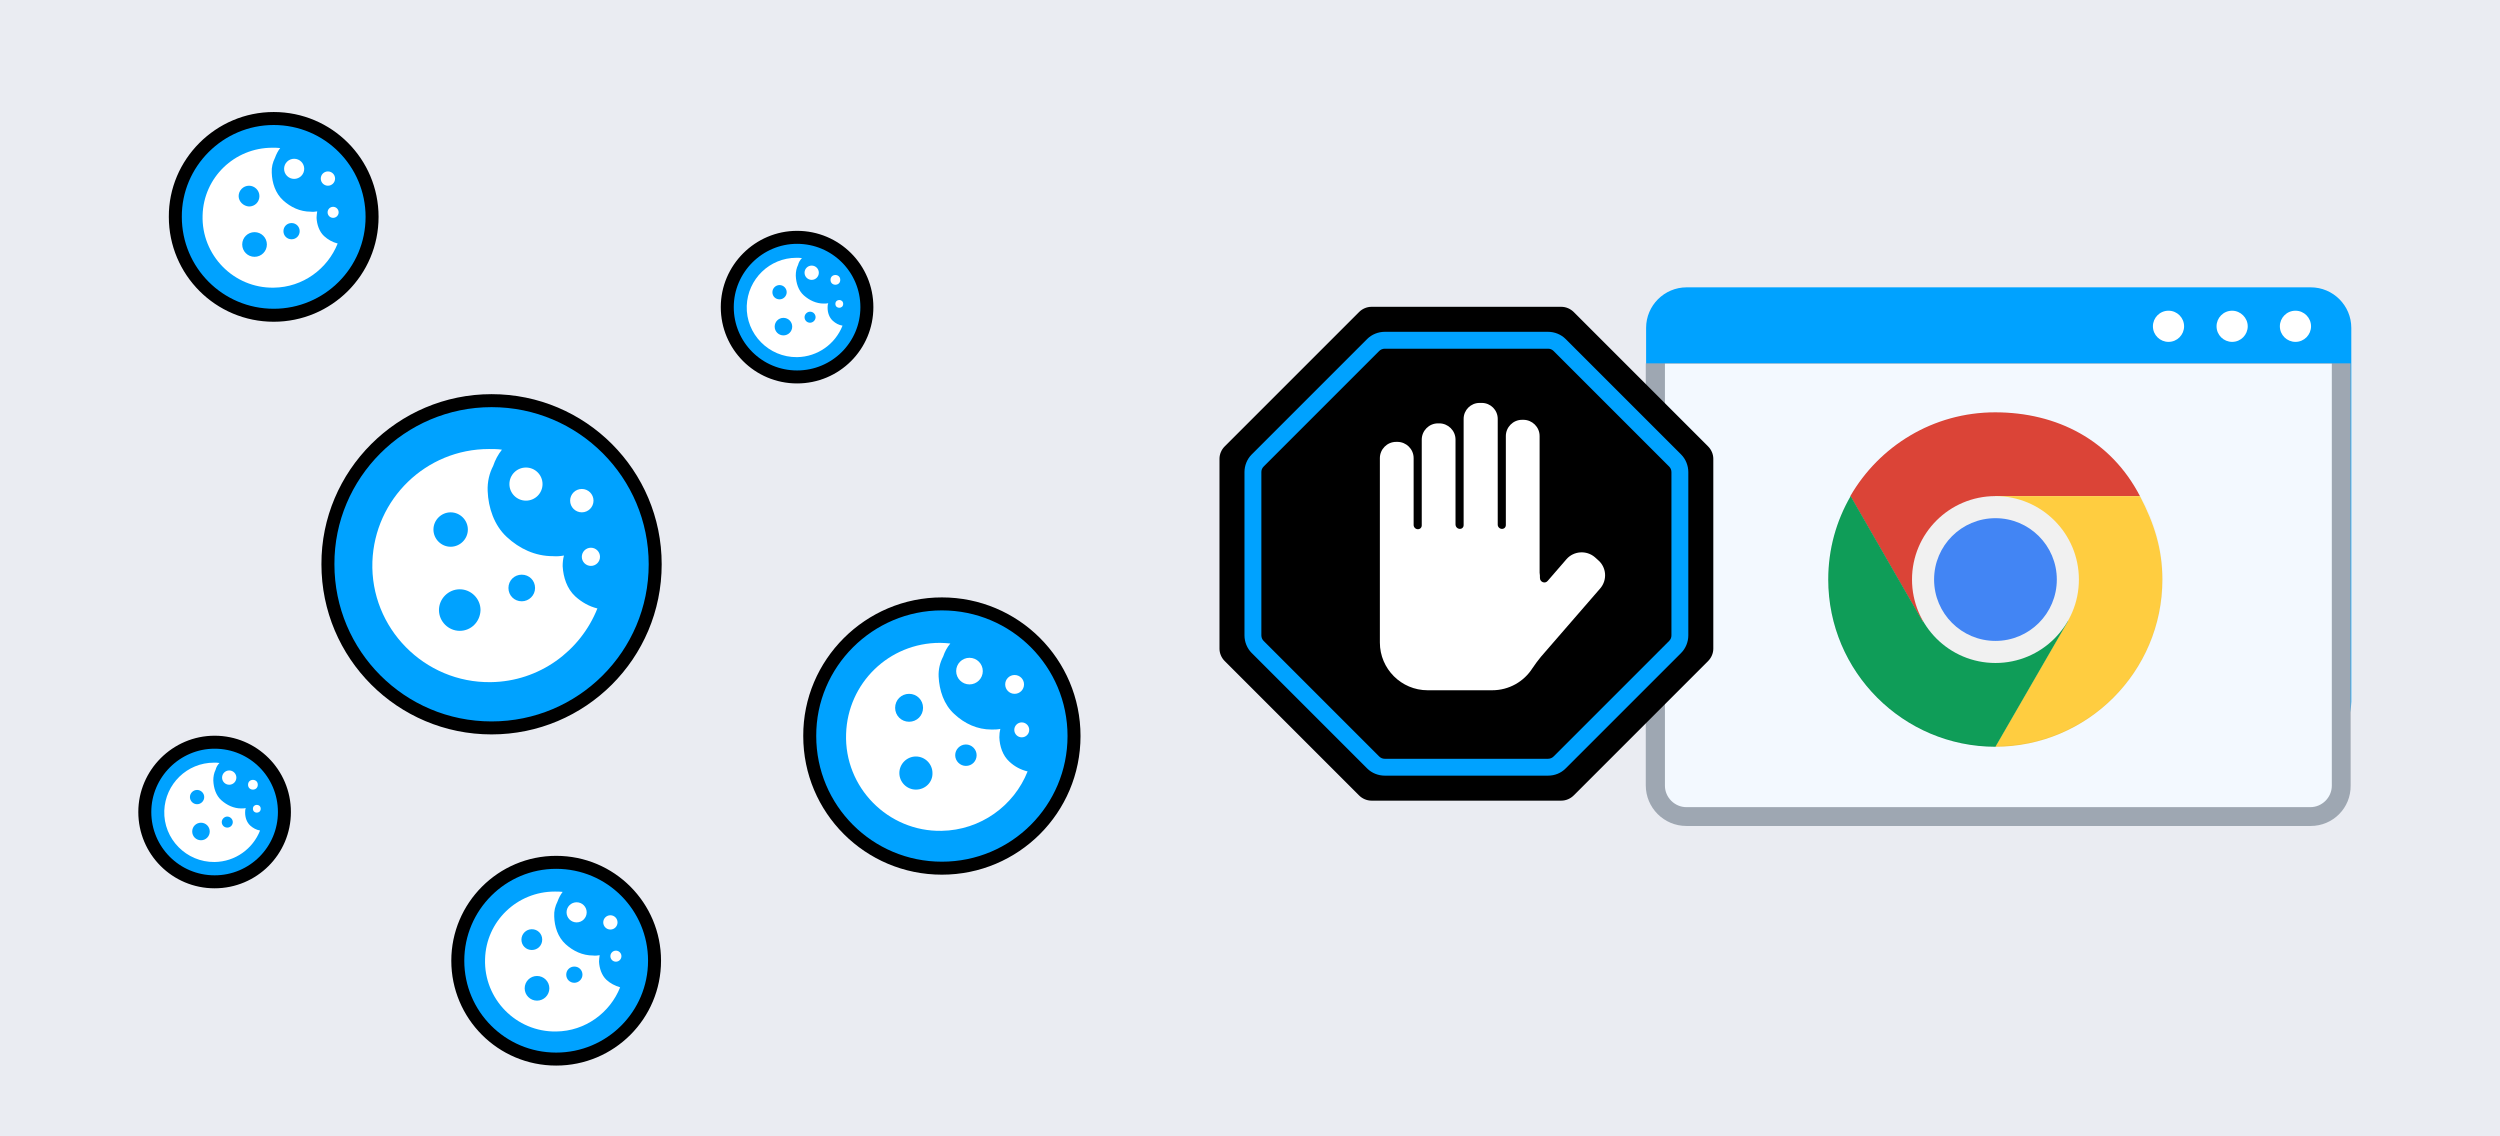
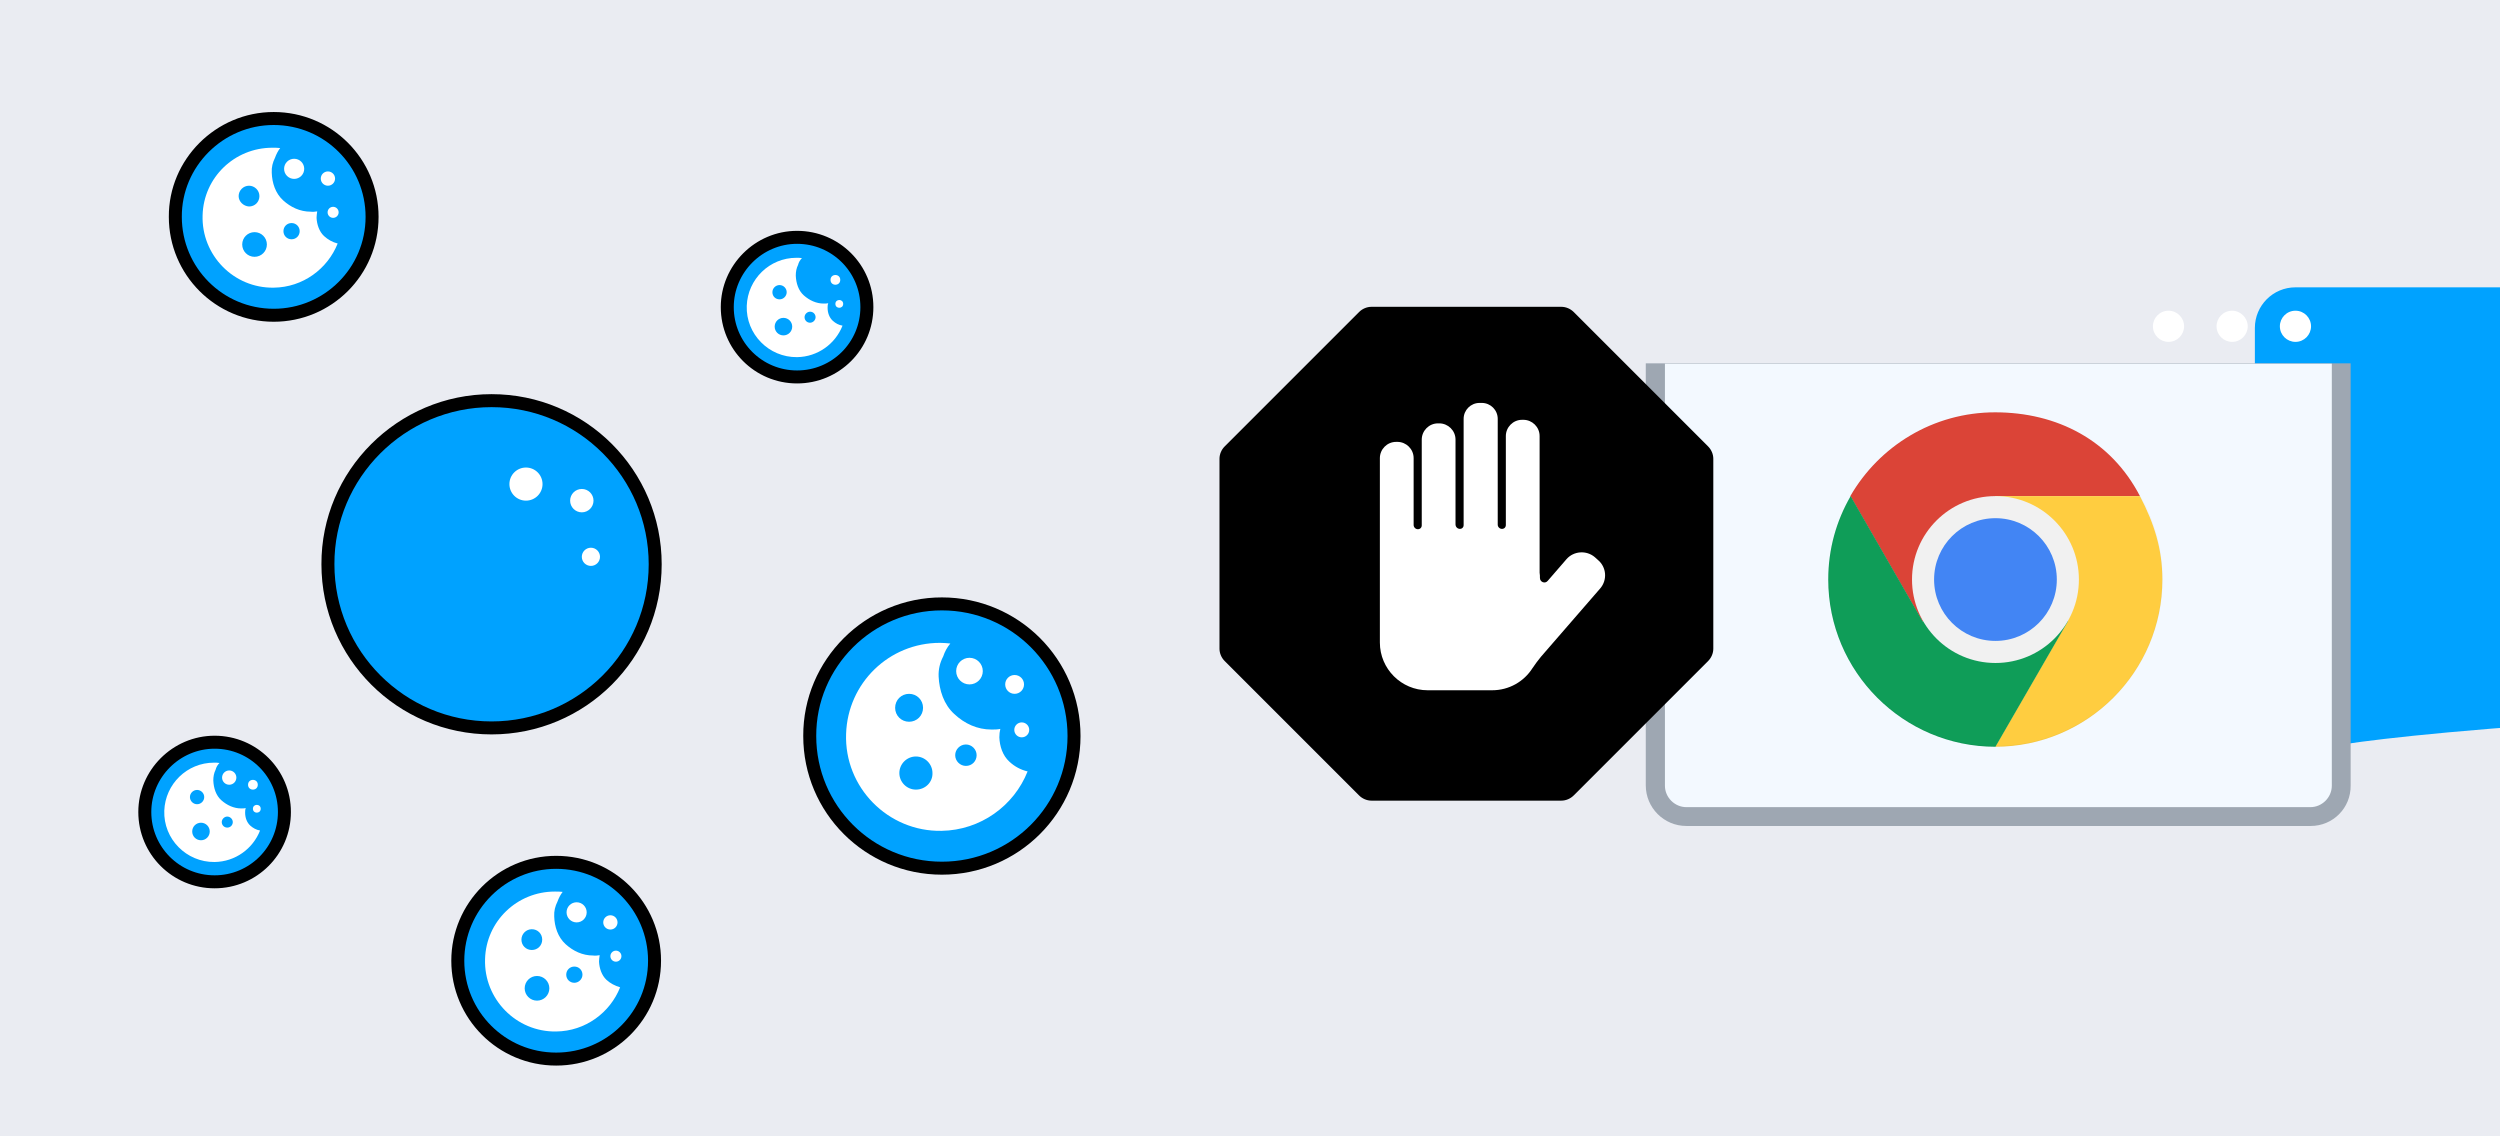
<svg xmlns="http://www.w3.org/2000/svg" version="1.1" id="Layer_1" x="0px" y="0px" width="770px" height="350px" viewBox="0 0 770 350" style="enable-background:new 0 0 770 350;" xml:space="preserve">
  <style type="text/css">
	.st0{fill:#EAECF2;}
	.st1{fill:#00A2FF;}
	.st2{fill:#9EA7B2;}
	.st3{fill:#F3F9FF;}
	.st4{fill:#FFFFFF;}
	.st5{fill:#DB4437;}
	.st6{fill:#FFCD40;}
	.st7{fill:#0F9D58;}
	.st8{fill:#F1F1F1;}
	.st9{fill:#4285F4;}
	.st10{opacity:4.000000e-02;}
	.st11{fill:#00A2FF;stroke:#000000;stroke-width:4;}
</style>
  <rect class="st0" width="770" height="350" />
-   <path class="st1" d="M709.3,231H521.8c-8.2,0-14.8-6.6-14.8-14.8V101c0-6.9,5.6-12.5,12.5-12.5h192.2c6.9,0,12.5,5.6,12.5,12.5  v115.1C724.1,224.3,717.5,231,709.3,231z" />
+   <path class="st1" d="M709.3,231c-8.2,0-14.8-6.6-14.8-14.8V101c0-6.9,5.6-12.5,12.5-12.5h192.2c6.9,0,12.5,5.6,12.5,12.5  v115.1C724.1,224.3,717.5,231,709.3,231z" />
  <path class="st2" d="M711.7,254.4H519.4c-6.9,0-12.5-5.6-12.5-12.5v-130H724v130C724.1,248.9,718.5,254.4,711.7,254.4z" />
  <path class="st3" d="M519.4,248.6c-3.6,0-6.6-3-6.6-6.6V112h205.4v130c0,3.6-3,6.6-6.6,6.6H519.4z" />
  <g>
    <path class="st4" d="M672.7,100.5c0,2.6-2.1,4.8-4.8,4.8c-2.6,0-4.8-2.1-4.8-4.8c0-2.6,2.1-4.8,4.8-4.8   C670.6,95.7,672.7,97.9,672.7,100.5z" />
    <path class="st4" d="M692.3,100.5c0,2.6-2.1,4.8-4.8,4.8c-2.6,0-4.8-2.1-4.8-4.8c0-2.6,2.1-4.8,4.8-4.8   C690.1,95.7,692.3,97.9,692.3,100.5z" />
    <path class="st4" d="M711.8,100.5c0,2.6-2.1,4.8-4.8,4.8c-2.6,0-4.8-2.1-4.8-4.8c0-2.6,2.1-4.8,4.8-4.8   C709.7,95.7,711.8,97.9,711.8,100.5z" />
  </g>
  <path id="XMLID_3_" class="st5" d="M614.5,178.5L614.5,178.5L614.5,178.5v-25.7h44.6c-8.9-17.2-25.5-25.8-44.6-25.8  s-35.7,10.4-44.6,25.8l22.2,38.6L614.5,178.5z" />
  <path id="XMLID_4_" class="st6" d="M614.5,152.8v25.7l0,0l0,0l22.3,12.9L614.5,230l0,0c28.4,0,51.5-23.1,51.5-51.5  c0-9.4-2.5-17.3-6.9-25.7L614.5,152.8L614.5,152.8z" />
  <path id="XMLID_127_" class="st7" d="M614.5,178.5L614.5,178.5L614.5,178.5l-22.3,12.9L570,152.8c-4.4,7.6-6.9,16.3-6.9,25.7  c0,28.4,23.1,51.5,51.5,51.5l22.3-38.6L614.5,178.5z" />
  <g id="XMLID_109_">
    <g id="XMLID_12_">
      <circle id="XMLID_27_" class="st8" cx="614.6" cy="178.5" r="25.7" />
    </g>
  </g>
  <g id="XMLID_106_">
    <g id="XMLID_11_">
      <circle id="XMLID_25_" class="st9" cx="614.6" cy="178.5" r="18.9" />
    </g>
  </g>
  <g id="XMLID_100_">
    <g id="XMLID_18_">
      <g id="XMLID_19_" class="st10">
        <path id="XMLID_20_" d="M614.6,127.1c6.9,0,13.7,1.4,20,4c6.1,2.6,11.6,6.3,16.3,11s8.4,10.2,11,16.3c2.7,6.3,4,13.1,4,20     s-1.4,13.7-4,20c-2.6,6.1-6.3,11.6-11,16.3s-10.2,8.4-16.3,11c-6.3,2.7-13.1,4-20,4s-13.7-1.4-20-4c-6.1-2.6-11.6-6.3-16.3-11     s-8.4-10.2-11-16.3c-2.7-6.3-4-13.1-4-20s1.4-13.7,4-20c2.6-6.1,6.3-11.6,11-16.3s10.2-8.4,16.3-11     C600.9,128.5,607.6,127.1,614.6,127.1 M614.6,127c-28.4,0-51.5,23.1-51.5,51.5s23.1,51.5,51.5,51.5s51.5-23.1,51.5-51.5     S643,127,614.6,127L614.6,127z" />
      </g>
    </g>
  </g>
  <g>
    <path class="st11" d="M151.4,123.4L151.4,123.4c27.9,0,50.4,22.6,50.4,50.4l0,0c0,27.9-22.6,50.4-50.4,50.4l0,0   c-27.9,0-50.4-22.6-50.4-50.4l0,0C100.9,146.1,123.6,123.4,151.4,123.4z" />
-     <path class="st4" d="M177.2,183.7c-2.6-2.4-3.7-5.9-3.9-9.3c0-1.1,0.1-2.2,0.4-3.3c-1.1,0.2-2.2,0.3-3.4,0.2   c-5.5,0-10.3-2.3-14.2-5.9s-5.7-9-5.9-14.2c-0.1-2.8,0.5-5.4,1.7-7.7c0.6-1.8,1.5-3.5,2.7-5c-1.3-0.2-2.7-0.2-4-0.2   c-19.4,0-35.2,15.4-35.9,34.7c-0.7,20.4,16,37.4,36.5,37.1c14.9-0.2,27.6-9.6,32.8-22.7C181.5,186.8,179.2,185.5,177.2,183.7z    M133.5,163.1c0-2.9,2.4-5.3,5.3-5.3s5.3,2.4,5.3,5.3s-2.4,5.3-5.3,5.3S133.5,166,133.5,163.1z M141.6,194.3   c-3.5,0-6.4-2.9-6.4-6.4s2.9-6.4,6.4-6.4s6.4,2.9,6.4,6.4C147.9,191.5,145.1,194.3,141.6,194.3z M160.7,185.2   c-2.3,0-4.1-1.8-4.1-4.1s1.8-4.1,4.1-4.1s4.1,1.8,4.1,4.1S162.9,185.2,160.7,185.2z" />
    <ellipse class="st4" cx="162" cy="149.1" rx="5.1" ry="5.1" />
    <circle class="st4" cx="179.2" cy="154.2" r="3.6" />
    <circle class="st4" cx="182" cy="171.5" r="2.8" />
  </g>
  <g>
    <path class="st11" d="M84.3,36.5L84.3,36.5c16.8,0,30.3,13.6,30.3,30.3l0,0c0,16.8-13.6,30.3-30.3,30.3l0,0   C67.5,97.1,54,83.5,54,66.8l0,0C53.9,50.2,67.6,36.5,84.3,36.5z" />
    <path class="st4" d="M99.8,72.7c-1.5-1.4-2.2-3.6-2.3-5.6c0-0.6,0.1-1.3,0.2-2c-0.7,0.1-1.3,0.2-2,0.1c-3.3,0-6.2-1.4-8.5-3.5   c-2.4-2.2-3.4-5.4-3.5-8.5c-0.1-1.7,0.3-3.2,1-4.6c0.4-1.1,0.9-2.1,1.6-3c-0.8-0.1-1.6-0.1-2.4-0.1c-11.7,0-21.2,9.2-21.5,20.8   C62,78.6,72,88.8,84.3,88.6c9-0.1,16.6-5.8,19.7-13.6C102.4,74.6,101,73.8,99.8,72.7z M73.5,60.4c0-1.7,1.4-3.2,3.2-3.2   c1.7,0,3.2,1.4,3.2,3.2s-1.4,3.2-3.2,3.2C75,63.5,73.5,62.1,73.5,60.4z M78.4,79.1c-2.1,0-3.8-1.7-3.8-3.8c0-2.1,1.7-3.8,3.8-3.8   c2.1,0,3.8,1.7,3.8,3.8C82.2,77.4,80.5,79.1,78.4,79.1z M89.8,73.7c-1.4,0-2.5-1.1-2.5-2.5s1.1-2.5,2.5-2.5s2.5,1.1,2.5,2.5   C92.3,72.6,91.2,73.7,89.8,73.7z" />
    <circle class="st4" cx="90.6" cy="52" r="3.1" />
    <circle class="st4" cx="101" cy="55" r="2.2" />
    <circle class="st4" cx="102.6" cy="65.4" r="1.7" />
  </g>
  <g>
    <path class="st11" d="M171.3,265.6L171.3,265.6c16.8,0,30.3,13.6,30.3,30.3l0,0c0,16.8-13.6,30.3-30.3,30.3l0,0   c-16.8,0-30.3-13.6-30.3-30.3l0,0C141,279.2,154.6,265.6,171.3,265.6z" />
    <path class="st4" d="M186.8,301.8c-1.5-1.4-2.2-3.6-2.3-5.6c0-0.6,0.1-1.3,0.2-2c-0.7,0.1-1.3,0.2-2,0.1c-3.3,0-6.2-1.4-8.5-3.5   c-2.4-2.2-3.4-5.4-3.5-8.5c-0.1-1.7,0.3-3.2,1-4.6c0.4-1.1,0.9-2.1,1.6-3c-0.8-0.1-1.6-0.1-2.4-0.1c-11.7,0-21.2,9.2-21.5,20.8   c-0.4,12.3,9.6,22.5,21.9,22.3c9-0.1,16.6-5.8,19.7-13.6C189.4,303.6,188,302.9,186.8,301.8z M160.6,289.4c0-1.7,1.4-3.2,3.2-3.2   s3.2,1.4,3.2,3.2s-1.4,3.2-3.2,3.2S160.6,291.2,160.6,289.4z M165.4,308.2c-2.1,0-3.8-1.7-3.8-3.8c0-2.1,1.7-3.8,3.8-3.8   s3.8,1.7,3.8,3.8C169.2,306.5,167.5,308.2,165.4,308.2z M176.9,302.7c-1.4,0-2.5-1.1-2.5-2.5s1.1-2.5,2.5-2.5s2.5,1.1,2.5,2.5   S178.2,302.7,176.9,302.7z" />
    <circle class="st4" cx="177.6" cy="281" r="3.1" />
    <circle class="st4" cx="188" cy="284.1" r="2.2" />
    <circle class="st4" cx="189.7" cy="294.5" r="1.7" />
  </g>
  <g>
    <path class="st11" d="M290.1,186L290.1,186c22.5,0,40.7,18.2,40.7,40.7l0,0c0,22.5-18.2,40.7-40.7,40.7l0,0   c-22.5,0-40.7-18.2-40.7-40.7l0,0C249.3,204.3,267.7,186,290.1,186z" />
    <path class="st4" d="M310.9,234.6c-2.1-1.9-3-4.8-3.1-7.5c0-0.9,0.1-1.8,0.3-2.6c-0.9,0.2-1.8,0.2-2.7,0.2c-4.4,0-8.3-1.8-11.5-4.8   c-3.2-2.9-4.6-7.3-4.8-11.5c-0.1-2.2,0.4-4.3,1.4-6.2c0.5-1.5,1.2-2.8,2.2-4c-1.1-0.1-2.1-0.2-3.2-0.2c-15.7,0-28.4,12.4-28.9,28   c-0.6,16.5,12.9,30.2,29.4,29.9c12-0.2,22.3-7.7,26.5-18.3C314.4,237.1,312.5,236.1,310.9,234.6z M275.7,218c0-2.4,1.9-4.3,4.3-4.3   s4.3,1.9,4.3,4.3s-1.9,4.3-4.3,4.3C277.6,222.3,275.7,220.4,275.7,218z M282.1,243.2c-2.8,0-5.1-2.3-5.1-5.1s2.3-5.1,5.1-5.1   c2.8,0,5.1,2.3,5.1,5.1C287.3,240.9,285,243.2,282.1,243.2z M297.5,235.9c-1.8,0-3.3-1.5-3.3-3.3s1.5-3.3,3.3-3.3s3.3,1.5,3.3,3.3   S299.4,235.9,297.5,235.9z" />
    <circle class="st4" cx="298.6" cy="206.7" r="4.1" />
    <circle class="st4" cx="312.5" cy="210.8" r="2.9" />
    <circle class="st4" cx="314.7" cy="224.8" r="2.3" />
  </g>
  <g>
    <path class="st11" d="M66.1,228.6L66.1,228.6c11.9,0,21.5,9.6,21.5,21.5l0,0c0,11.9-9.6,21.5-21.5,21.5l0,0   c-11.9,0-21.5-9.6-21.5-21.5l0,0C44.6,238.3,54.3,228.6,66.1,228.6z" />
    <path class="st4" d="M77.1,254.3c-1.1-1-1.6-2.5-1.6-4c0-0.4,0-0.9,0.2-1.4c-0.5,0.1-0.9,0.1-1.4,0.1c-2.3,0-4.4-1-6.1-2.5   s-2.4-3.8-2.5-6.1c0-1.2,0.2-2.3,0.7-3.3c0.2-0.8,0.6-1.5,1.2-2.1c-0.6-0.1-1.1-0.1-1.7-0.1c-8.3,0-15,6.6-15.3,14.8   c-0.3,8.7,6.8,15.9,15.5,15.8c6.4-0.1,11.8-4.1,14-9.7C78.9,255.6,77.9,255,77.1,254.3z M58.5,245.5c0-1.2,1-2.2,2.2-2.2   s2.2,1,2.2,2.2s-1,2.2-2.2,2.2S58.5,246.7,58.5,245.5z M61.9,258.8c-1.5,0-2.7-1.2-2.7-2.7s1.2-2.7,2.7-2.7s2.7,1.2,2.7,2.7   C64.6,257.6,63.4,258.8,61.9,258.8z M70,254.9c-1,0-1.7-0.8-1.7-1.7s0.8-1.7,1.7-1.7s1.7,0.8,1.7,1.7S71,254.9,70,254.9z" />
    <circle class="st4" cx="70.6" cy="239.5" r="2.2" />
    <circle class="st4" cx="77.9" cy="241.7" r="1.5" />
    <circle class="st4" cx="79.1" cy="249.1" r="1.2" />
  </g>
  <g>
    <path class="st11" d="M245.5,73.1L245.5,73.1c11.9,0,21.5,9.6,21.5,21.5l0,0c0,11.9-9.6,21.5-21.5,21.5l0,0   c-11.9,0-21.5-9.6-21.5-21.5l0,0C224,82.8,233.7,73.1,245.5,73.1z" />
    <path class="st4" d="M256.5,98.8c-1.1-1-1.6-2.5-1.6-4c0-0.4,0-0.9,0.2-1.4c-0.5,0.1-0.9,0.1-1.4,0.1c-2.3,0-4.4-1-6.1-2.5   s-2.4-3.8-2.5-6.1c0-1.2,0.2-2.3,0.7-3.3c0.2-0.8,0.6-1.5,1.2-2.1c-0.6-0.1-1.1-0.1-1.7-0.1c-8.3,0-15,6.6-15.3,14.8   c-0.3,8.7,6.8,15.9,15.5,15.8c6.4-0.1,11.8-4.1,14-9.7C258.3,100.1,257.4,99.6,256.5,98.8z M237.9,90c0-1.2,1-2.2,2.2-2.2   s2.2,1,2.2,2.2s-1,2.2-2.2,2.2S237.9,91.3,237.9,90z M241.3,103.3c-1.5,0-2.7-1.2-2.7-2.7s1.2-2.7,2.7-2.7s2.7,1.2,2.7,2.7   C244,102.1,242.8,103.3,241.3,103.3z M249.5,99.4c-1,0-1.7-0.8-1.7-1.7s0.8-1.7,1.7-1.7c1,0,1.7,0.8,1.7,1.7S250.4,99.4,249.5,99.4   z" />
-     <circle class="st4" cx="250" cy="84" r="2.2" />
    <circle class="st4" cx="257.3" cy="86.2" r="1.5" />
    <circle class="st4" cx="258.5" cy="93.6" r="1.2" />
  </g>
  <path d="M480.9,94.5h-58.5c-1.4,0-2.8,0.6-3.8,1.6l-41.4,41.4c-1,1-1.6,2.4-1.6,3.8v58.5c0,1.4,0.6,2.8,1.6,3.8l41.4,41.4  c1,1,2.4,1.6,3.8,1.6h58.5c1.4,0,2.8-0.6,3.8-1.6l41.4-41.4c1-1,1.6-2.4,1.6-3.8v-58.5c0-1.4-0.6-2.8-1.6-3.8l-41.4-41.4  C483.7,95.1,482.3,94.5,480.9,94.5z" />
  <g>
-     <path class="st1" d="M476.8,238.9h-50.3c-2,0-4-0.8-5.4-2.2l-35.6-35.6c-1.4-1.4-2.2-3.4-2.2-5.4v-50.3c0-2,0.8-4,2.2-5.4   l35.6-35.6c1.4-1.4,3.4-2.2,5.4-2.2h50.3c2,0,4,0.8,5.4,2.2l35.6,35.6c1.4,1.4,2.2,3.4,2.2,5.4v50.3c0,2-0.8,4-2.2,5.4l-35.6,35.6   C480.8,238.1,478.9,238.9,476.8,238.9z M426.5,107.4c-0.7,0-1.3,0.3-1.7,0.7l-35.6,35.6c-0.5,0.5-0.7,1.1-0.7,1.7v50.3   c0,0.7,0.3,1.3,0.7,1.7l35.6,35.6c0.5,0.5,1.1,0.7,1.7,0.7h50.3c0.7,0,1.3-0.3,1.7-0.7l35.6-35.6c0.5-0.5,0.7-1.1,0.7-1.7v-50.3   c0-0.7-0.3-1.3-0.7-1.7l-35.6-35.6c-0.5-0.5-1.1-0.7-1.7-0.7L426.5,107.4L426.5,107.4z" />
-   </g>
+     </g>
  <path class="st4" d="M492.2,172.5l-1-0.9c-2.6-2.2-6.5-1.9-8.7,0.6l-5.8,6.7c-0.8,1-2.4,0.4-2.4-0.9l0,0c0-0.5,0-1.1-0.1-1.6v-42.1  c0-2.8-2.3-5-5-5h-0.4c-2.8,0-5,2.3-5,5v27.4c0,0.7-0.5,1.2-1.2,1.2l0,0c-0.7,0-1.3-0.6-1.3-1.3V129c0-2.7-2.2-4.9-4.9-4.9h-0.7  c-2.7,0-4.9,2.2-4.9,4.9v32.8c0,0.6-0.5,1.1-1.1,1.1l0,0c-0.8,0-1.4-0.6-1.4-1.4v-26.1c0-2.8-2.3-5-5-5h-0.4c-2.8,0-5,2.3-5,5v26.4  c0,0.7-0.5,1.2-1.2,1.2l0,0c-0.7,0-1.3-0.6-1.3-1.3v-20.6c0-2.8-2.3-5-5-5H430c-2.8,0-5,2.3-5,5v36.2c0,0.1,0,0.2,0,0.3  c0,0.2,0,0.3,0,0.5v19.8c0,8.1,6.6,14.7,14.7,14.7h19.9c5.2,0,9.8-2.7,12.4-6.8c0.8-1.2,1.7-2.4,2.6-3.5l18.3-21.1  C495.1,178.6,494.8,174.7,492.2,172.5z" />
</svg>